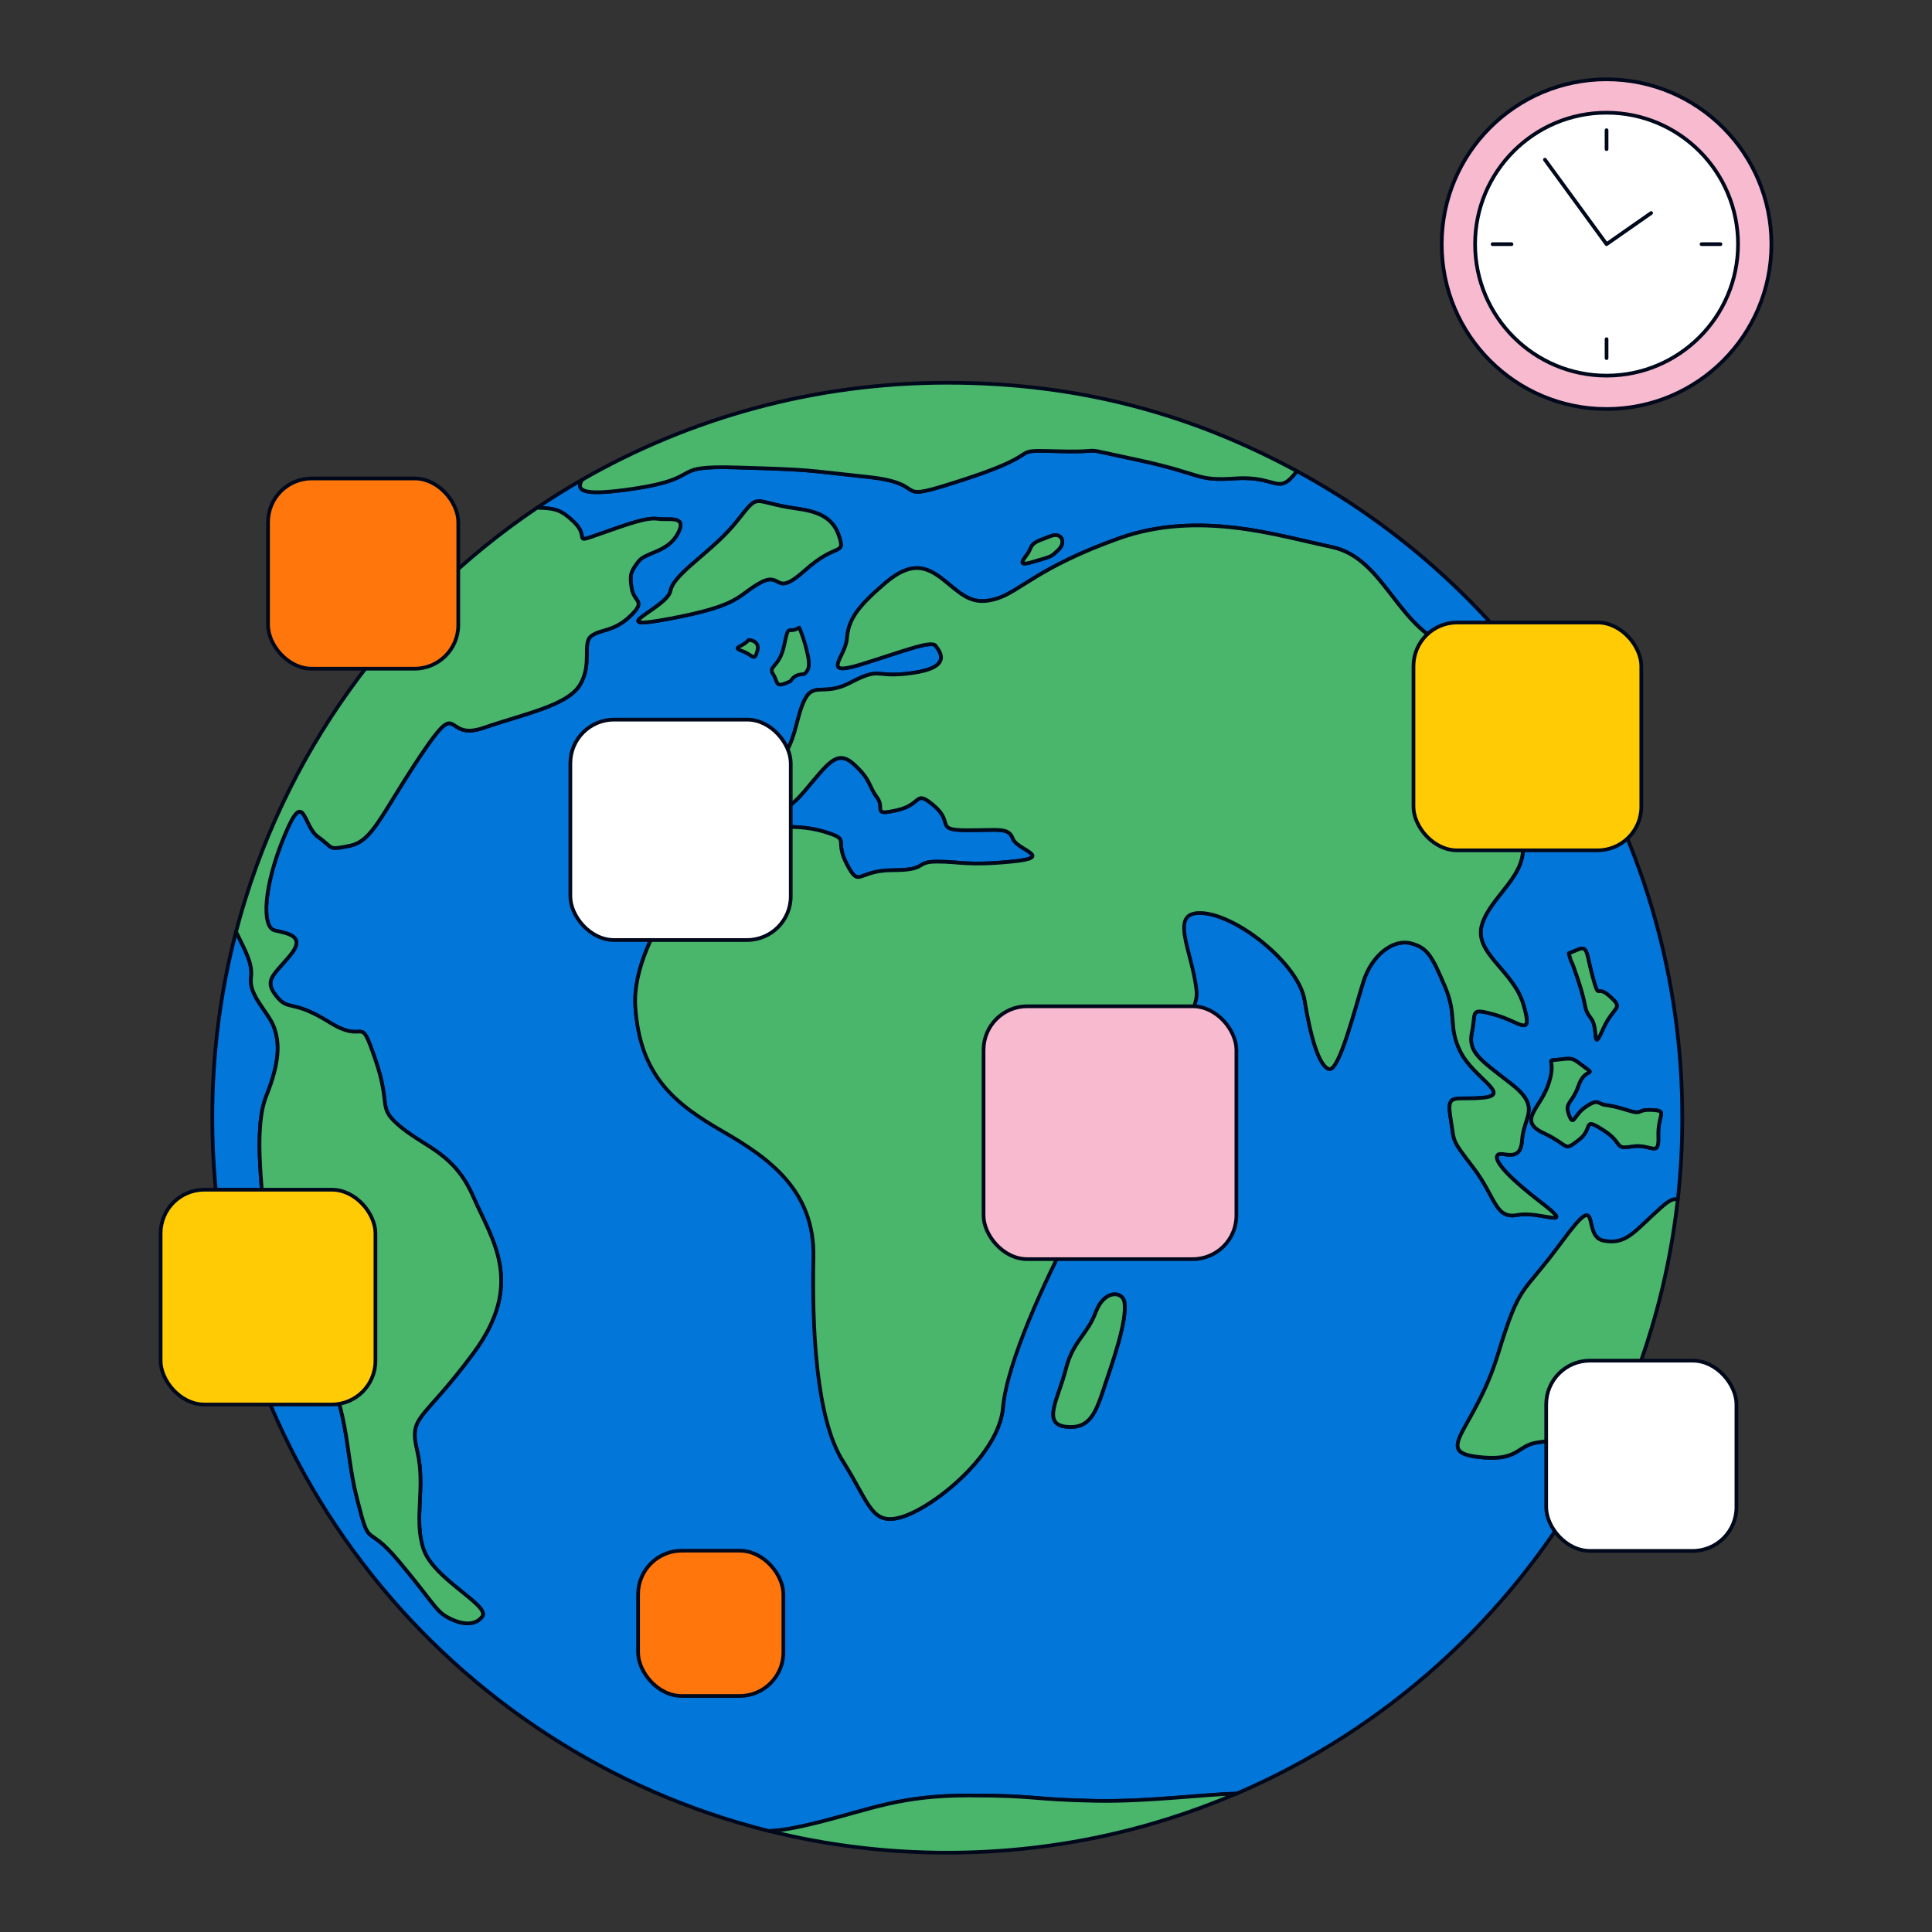
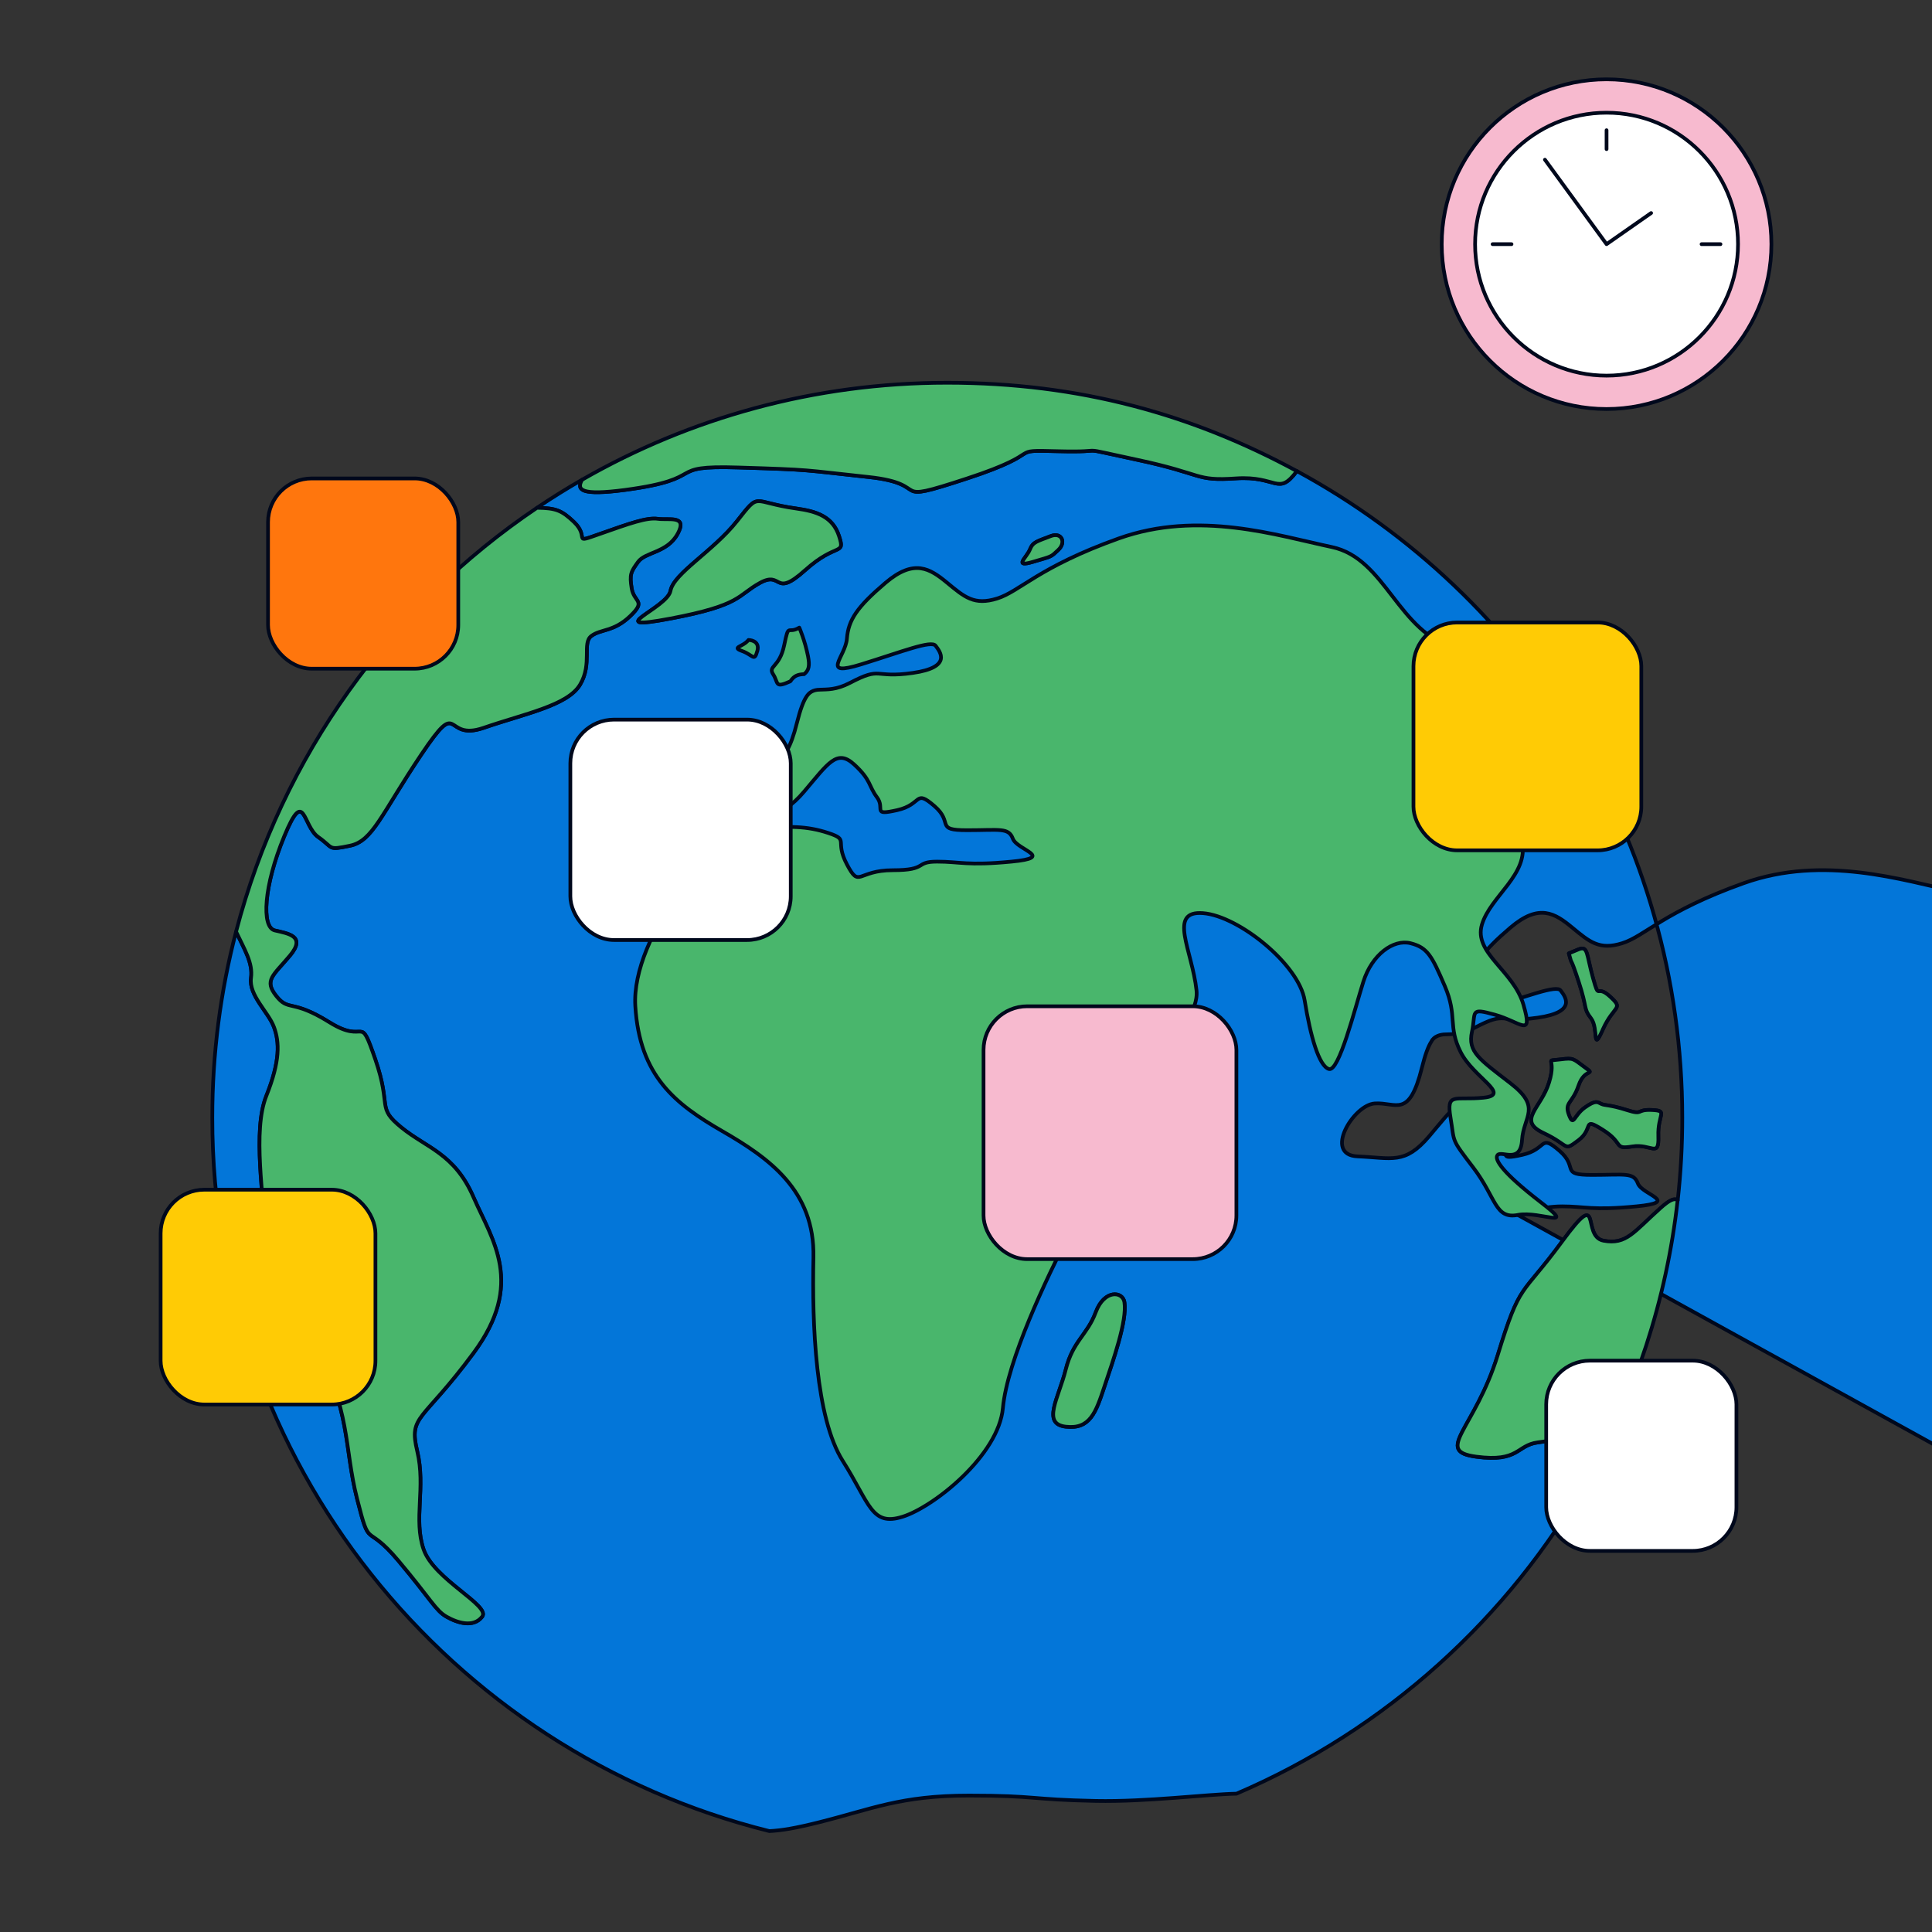
<svg xmlns="http://www.w3.org/2000/svg" id="Layer_1" data-name="Layer 1" viewBox="0 0 522 522">
  <rect x="0" y="0" width="522" height="522" fill="#333333" stroke="none" />
  <defs>
    <style>
      .cls-1 {
        fill: #49b66c;
      }

      .cls-1, .cls-2, .cls-3, .cls-4, .cls-5, .cls-6, .cls-7 {
        stroke: #00081c;
        stroke-linecap: round;
        stroke-linejoin: round;
      }

      .cls-2 {
        fill: #ff760d;
      }

      .cls-3 {
        fill: #ffcb05;
      }

      .cls-4 {
        fill: #fff;
      }

      .cls-5 {
        fill: #0376d9;
      }

      .cls-6 {
        fill: none;
      }

      .cls-7 {
        fill: #f7bacf;
      }
    </style>
  </defs>
  <g>
    <g>
-       <path class="cls-5" d="m350.41,127.27c-5.17,6.9-5.26,1.22-16.46,1.99-11.21.77-8.5-1.16-26.66-5.02-18.17-3.86-6.57-1.93-21.25-2.32-14.69-.38-2.32,0-24.74,7.35-22.41,7.35-8.51,1.55-26.66-.39-18.17-1.94-14.68-1.94-35.16-2.57-20.49-.65-7.35,2.96-30.6,6.06-11.86,1.57-13.22.04-11.6-2.76-4.16,2.38-8.24,4.92-12.2,7.6,5.1.08,6.66.67,9.98,3.83,4.49,4.28-.86,6,7.06,3.21,7.91-2.78,12.61-4.49,15.61-4.06,2.99.43,8.12-1.07,5.35,4.06-2.78,5.14-8.73,4.87-10.68,7.57-1.94,2.7-2.36,3.34-1.73,7.19s4.06,3.21-.43,7.49c-4.49,4.28-7.91,3.42-10.47,5.35-2.57,1.93.33,7.47-3.04,13.14-3.38,5.67-14.92,7.82-26.04,11.67-11.12,3.85-5.99-8.99-16.9,7.27-10.9,16.25-13.05,23.3-19.24,24.59-6.21,1.28-4.28.64-8.56-2.35-4.27-2.99-3.63-13.69-9.19-.21-5.57,13.47-6.21,24.59-2.56,25.45,3.63.86,8.55,1.5,4.06,6.84-4.49,5.35-7.06,6.62-3.64,10.9,3.42,4.28,4.06.67,14.34,7.07,10.26,6.4,7.91-3,12.4,10.03,4.49,13.05.21,12.84,7.05,18.4,6.84,5.57,14.36,7.05,19.47,18.82,5.13,11.76,13.92,23.3,0,42.13-13.91,18.82-17.55,16.68-15.19,26.52,2.35,9.85-1.07,18.4,1.72,26.53,2.78,8.13,18.18,15.18,15.82,18.18-2.35,3-6.62,1.71-9.62,0-3-1.72-4.07-4.49-13.05-15.18-8.98-10.69-7.49-2.35-11.12-16.68-3.64-14.32-1.5-23.74-11.97-42.78-10.48-19.03-11.82-12.41-12.55-25.67-.72-13.25-3.77-31,0-40.41,3.77-9.42,3.56-14.54,2.06-18.6-1.5-4.07-6.84-8.56-6.2-13.27.55-4.05-1.75-7.63-4.04-12.5-4.2,16.05-6.42,32.9-6.42,50.27,0,93.11,64.07,171.24,150.51,192.73h.02c3.37-.18,6.93-.77,13.23-2.34,14.52-3.63,22.16-7.26,40.68-7.26s16.25,1.09,34.28,1.45c13.79.27,29.77-1.79,38-1.96,40.22-17.23,73.61-47.36,94.95-85.21-1.2-1.2-2.4-3.13-4.26-5.5-4.28-5.45-3.47-4.95-9.27-4.18-5.8.77-5.02,5.41-16.62,3.86-11.59-1.54-.39-7.35,5.8-27.44,6.18-20.09,6.18-15.45,17.39-30.69,11.21-15.24,5.02-1.38,11.21-.22,6.18,1.15,8.11-2.32,15.46-8.89,2.46-2.2,3.73-2.67,4.56-2.07.82-7.31,1.23-14.75,1.23-22.29,0-75.48-42.11-141.1-104.1-174.7Zm76.08,129.24c2.6-1.07,2.1,1.29,3.9,7.7,1.79,6.41.76,1.5,4.61,5.04,3.85,3.54,1.07,2.23-1.93,8.86-2.99,6.62-1.07-.22-3.2-2.99-2.15-2.78-.86-2.35-3.39-10.06-2.53-7.7-1.53-3.42-2.61-7.48l2.61-1.08Zm-148.24-108c.85-2.13,1.9-2.19,5.56-3.63,3.09-1.23,4.28,1.71,2.13,3.69-2.13,1.98-1.5,1.64-6.84,3.22-5.35,1.58-1.71-1.15-.85-3.29Zm-97.09,11.12c.85-4.71,11.54-10.69,17.96-18.82,6.42-8.12,3.71-5.14,16.04-3.42,5.42.75,9.84,2.15,11.55,7.49,1.71,5.34-.64,1.5-9.2,9.19-8.55,7.7-5.99,0-12.19,3.42-6.2,3.42-4.92,6-24.16,9.63-19.25,3.64-.86-2.78,0-7.48Zm117.24,215.01c-2.31,6.95-3.86,11.58-10.43,10.82-6.57-.77-1.93-7.73,0-15.47,1.94-7.72,5.8-9.27,8.1-15.46,2.31-6.18,7.28-5.68,7.74-2.7.77,5.02-3.09,15.84-5.41,22.8Zm111.68-46.38c-6.18,1.16-5.8-4.64-11.98-12.76-6.18-8.11-5.02-6.56-6.18-13.54-1.15-6.97,1.16-4.61,8.89-5.39,7.72-.77-2.71-5.41-6.18-12.37-3.48-6.96-.77-9.66-4.25-17.78-3.48-8.11-4.65-10.43-9.28-11.59-4.64-1.15-10.43,3.1-12.74,10.43-2.32,7.35-6.57,24.35-9.28,23.57-2.7-.77-5.02-8.88-6.57-18.54-1.54-9.67-17.77-22.8-27.44-23.58-9.66-.77-6.56,3.86-5.41,14.68,1.16,10.82-16.62,31.3-18.15,38.26-1.55,6.96-12.76,17.39-18.94,29.37-6.18,11.98-10.43,38.64-11.59,51.4-1.16,12.74-18.54,26.66-27.05,29.36-8.5,2.71-8.88-3.47-16.22-15.07-7.34-11.59-.4-31.3-.01-49.46.39-18.17-12.37-37.09-26.66-40.58-14.29-3.47-28.21-13.91-29.37-32.85-1.15-18.93,21.66-46.81,33.23-47.91,8.12-.77,13.14-.77,18.94,1.16,5.8,1.93,1.55,1.93,5.02,8.5,3.47,6.57,2.7,1.55,12.37,1.55s5.8-2.32,11.98-2.32,8.11,1.16,20.09,0c11.98-1.15,1.55-3.09.39-6.18-1.16-3.09-3.48-2.31-12.37-2.31s-3.47-1.94-8.88-6.57c-5.41-4.64-3.1-.39-10.06,1.16-6.95,1.55-3.09-.39-5.41-3.48-2.31-3.09-1.54-4.64-6.17-8.88-4.65-4.25-6.96-.39-13.53,7.35-6.57,7.72-10.05,5.8-19.32,5.41-9.28-.39-1.16-13.92,4.64-14.3,5.8-.39,9.27,4.26,12.74-9.66.91-3.63,1.72-5.79,2.56-7.07.69-1.47,2.55-1.93,3.7-1.93,1.89-.09,4.37.09,8.04-1.82,8.88-4.64,6.18-1.16,17-2.7,10.82-1.55,7.34-5.8,6.18-7.35-1.16-1.55-8.89,1.55-20.1,5.02-11.21,3.47-4.25-1.94-3.86-6.96.39-5.02,2.7-8.5,10.43-15.07,7.73-6.57,11.98-3.86,16.65,0,4.68,3.86,7.31,6.18,13.5,4.25,6.17-1.93,11.21-8.5,32.85-16.23,21.64-7.72,42.89-.77,57.57,2.32,14.68,3.09,17.78,23.19,33.62,27.44,15.84,4.25,6.96,6.18,8.88,18.15,1.94,11.98-.76,5.42-1.54,10.44-.77,5.02,8.5,14.68,10.43,23.56,1.93,8.89-8.51,14.69-10.82,22.41-2.32,7.73,8.5,12.37,11.21,21.64,2.7,9.28-.77,4.64-7.73,2.71-6.96-1.94-5.02-.77-6.18,4.64-1.16,5.41,1.94,7.35,10.43,13.91,8.51,6.57,3.48,8.89,3.1,15.34-.39,6.45-5.41,2.83-6.57,3.99s1.55,5.02,11.59,12.76c10.05,7.72,0,2.31-6.18,3.47Zm37.98-21.28c.21,5.99-1.93,1.93-7.06,2.77-5.13.85-2.13-.85-7.91-4.49-5.78-3.63-2.35-.42-6.59,2.78-4.25,3.2-2.18,1.5-9.45-1.93-7.27-3.42-.64-6.62,1.5-13.69,2.15-7.05-1.74-5.58,3.21-6.21,3.42-.42,3.21-.21,6.41,2.15,3.21,2.35,0,0-1.67,4.92-1.67,4.92-3.88,4.49-2.61,7.91,1.29,3.42,1.29.22,4.28-1.93,2.99-2.13,3.42-1.5,4.49-1,1.07.5,2.15.15,6.84,1.64,4.71,1.51,2.35-.21,6.84,0,4.5.22,1.5,1.08,1.72,7.06Z" />
+       <path class="cls-5" d="m350.41,127.27c-5.17,6.9-5.26,1.22-16.46,1.99-11.21.77-8.5-1.16-26.66-5.02-18.17-3.86-6.57-1.93-21.25-2.32-14.69-.38-2.32,0-24.74,7.35-22.41,7.35-8.51,1.55-26.66-.39-18.17-1.94-14.68-1.94-35.16-2.57-20.49-.65-7.35,2.96-30.6,6.06-11.86,1.57-13.22.04-11.6-2.76-4.16,2.38-8.24,4.92-12.2,7.6,5.1.08,6.66.67,9.98,3.83,4.49,4.28-.86,6,7.06,3.21,7.91-2.78,12.61-4.49,15.61-4.06,2.99.43,8.12-1.07,5.35,4.06-2.78,5.14-8.73,4.87-10.68,7.57-1.94,2.7-2.36,3.34-1.73,7.19s4.06,3.21-.43,7.49c-4.49,4.28-7.91,3.42-10.47,5.35-2.57,1.93.33,7.47-3.04,13.14-3.38,5.67-14.92,7.82-26.04,11.67-11.12,3.85-5.99-8.99-16.9,7.27-10.9,16.25-13.05,23.3-19.24,24.59-6.21,1.28-4.28.64-8.56-2.35-4.27-2.99-3.63-13.69-9.19-.21-5.57,13.47-6.21,24.59-2.56,25.45,3.63.86,8.55,1.5,4.06,6.84-4.49,5.35-7.06,6.62-3.64,10.9,3.42,4.28,4.06.67,14.34,7.07,10.26,6.4,7.91-3,12.4,10.03,4.49,13.05.21,12.84,7.05,18.4,6.84,5.57,14.36,7.05,19.47,18.82,5.13,11.76,13.92,23.3,0,42.13-13.91,18.82-17.55,16.68-15.19,26.52,2.35,9.85-1.07,18.4,1.72,26.53,2.78,8.13,18.18,15.18,15.82,18.18-2.35,3-6.62,1.71-9.62,0-3-1.72-4.07-4.49-13.05-15.18-8.98-10.69-7.49-2.35-11.12-16.68-3.64-14.32-1.5-23.74-11.97-42.78-10.48-19.03-11.82-12.41-12.55-25.67-.72-13.25-3.77-31,0-40.41,3.77-9.42,3.56-14.54,2.06-18.6-1.5-4.07-6.84-8.56-6.2-13.27.55-4.05-1.75-7.63-4.04-12.5-4.2,16.05-6.42,32.9-6.42,50.27,0,93.11,64.07,171.24,150.51,192.73h.02c3.37-.18,6.93-.77,13.23-2.34,14.52-3.63,22.16-7.26,40.68-7.26s16.25,1.09,34.28,1.45c13.79.27,29.77-1.79,38-1.96,40.22-17.23,73.61-47.36,94.95-85.21-1.2-1.2-2.4-3.13-4.26-5.5-4.28-5.45-3.47-4.95-9.27-4.18-5.8.77-5.02,5.41-16.62,3.86-11.59-1.54-.39-7.35,5.8-27.44,6.18-20.09,6.18-15.45,17.39-30.69,11.21-15.24,5.02-1.38,11.21-.22,6.18,1.15,8.11-2.32,15.46-8.89,2.46-2.2,3.73-2.67,4.56-2.07.82-7.31,1.23-14.75,1.23-22.29,0-75.48-42.11-141.1-104.1-174.7Zm76.08,129.24c2.6-1.07,2.1,1.29,3.9,7.7,1.79,6.41.76,1.5,4.61,5.04,3.85,3.54,1.07,2.23-1.93,8.86-2.99,6.62-1.07-.22-3.2-2.99-2.15-2.78-.86-2.35-3.39-10.06-2.53-7.7-1.53-3.42-2.61-7.48l2.61-1.08Zm-148.24-108c.85-2.13,1.9-2.19,5.56-3.63,3.09-1.23,4.28,1.71,2.13,3.69-2.13,1.98-1.5,1.64-6.84,3.22-5.35,1.58-1.71-1.15-.85-3.29Zm-97.09,11.12c.85-4.71,11.54-10.69,17.96-18.82,6.42-8.12,3.71-5.14,16.04-3.42,5.42.75,9.84,2.15,11.55,7.49,1.71,5.34-.64,1.5-9.2,9.19-8.55,7.7-5.99,0-12.19,3.42-6.2,3.42-4.92,6-24.16,9.63-19.25,3.64-.86-2.78,0-7.48Zm117.24,215.01c-2.31,6.95-3.86,11.58-10.43,10.82-6.57-.77-1.93-7.73,0-15.47,1.94-7.72,5.8-9.27,8.1-15.46,2.31-6.18,7.28-5.68,7.74-2.7.77,5.02-3.09,15.84-5.41,22.8Zm111.68-46.38s5.8-2.32,11.98-2.32,8.11,1.16,20.09,0c11.98-1.15,1.55-3.09.39-6.18-1.16-3.09-3.48-2.31-12.37-2.31s-3.47-1.94-8.88-6.57c-5.41-4.64-3.1-.39-10.06,1.16-6.95,1.55-3.09-.39-5.41-3.48-2.31-3.09-1.54-4.64-6.17-8.88-4.65-4.25-6.96-.39-13.53,7.35-6.57,7.72-10.05,5.8-19.32,5.41-9.28-.39-1.16-13.92,4.64-14.3,5.8-.39,9.27,4.26,12.74-9.66.91-3.63,1.72-5.79,2.56-7.07.69-1.47,2.55-1.93,3.7-1.93,1.89-.09,4.37.09,8.04-1.82,8.88-4.64,6.18-1.16,17-2.7,10.82-1.55,7.34-5.8,6.18-7.35-1.16-1.55-8.89,1.55-20.1,5.02-11.21,3.47-4.25-1.94-3.86-6.96.39-5.02,2.7-8.5,10.43-15.07,7.73-6.57,11.98-3.86,16.65,0,4.68,3.86,7.31,6.18,13.5,4.25,6.17-1.93,11.21-8.5,32.85-16.23,21.64-7.72,42.89-.77,57.57,2.32,14.68,3.09,17.78,23.19,33.62,27.44,15.84,4.25,6.96,6.18,8.88,18.15,1.94,11.98-.76,5.42-1.54,10.44-.77,5.02,8.5,14.68,10.43,23.56,1.93,8.89-8.51,14.69-10.82,22.41-2.32,7.73,8.5,12.37,11.21,21.64,2.7,9.28-.77,4.64-7.73,2.71-6.96-1.94-5.02-.77-6.18,4.64-1.16,5.41,1.94,7.35,10.43,13.91,8.51,6.57,3.48,8.89,3.1,15.34-.39,6.45-5.41,2.83-6.57,3.99s1.55,5.02,11.59,12.76c10.05,7.72,0,2.31-6.18,3.47Zm37.98-21.28c.21,5.99-1.93,1.93-7.06,2.77-5.13.85-2.13-.85-7.91-4.49-5.78-3.63-2.35-.42-6.59,2.78-4.25,3.2-2.18,1.5-9.45-1.93-7.27-3.42-.64-6.62,1.5-13.69,2.15-7.05-1.74-5.58,3.21-6.21,3.42-.42,3.21-.21,6.41,2.15,3.21,2.35,0,0-1.67,4.92-1.67,4.92-3.88,4.49-2.61,7.91,1.29,3.42,1.29.22,4.28-1.93,2.99-2.13,3.42-1.5,4.49-1,1.07.5,2.15.15,6.84,1.64,4.71,1.51,2.35-.21,6.84,0,4.5.22,1.5,1.08,1.72,7.06Z" />
      <path class="cls-1" d="m350.41,127.27c-5.17,6.9-5.26,1.22-16.46,1.99-11.21.77-8.5-1.16-26.66-5.02-18.17-3.86-6.57-1.93-21.25-2.32-14.69-.38-2.32,0-24.74,7.35-22.41,7.35-8.51,1.55-26.66-.39-18.17-1.94-14.68-1.94-35.16-2.57-20.49-.65-7.35,2.96-30.6,6.06-11.86,1.57-13.22.04-11.6-2.76h.01c29.06-16.67,62.73-26.2,98.63-26.2s66.39,8.65,94.49,23.88Z" />
      <path class="cls-1" d="m410.07,328.27c-6.18,1.16-5.8-4.64-11.98-12.76-6.18-8.11-5.02-6.56-6.18-13.54-1.15-6.97,1.16-4.61,8.89-5.39,7.72-.77-2.71-5.41-6.18-12.37-3.48-6.96-.77-9.66-4.25-17.78-3.48-8.11-4.65-10.43-9.28-11.59-4.64-1.15-10.43,3.1-12.74,10.43-2.32,7.35-6.57,24.35-9.28,23.57-2.7-.77-5.02-8.88-6.57-18.54-1.54-9.67-17.77-22.8-27.44-23.58-9.66-.77-2.94,10.05-1.78,20.87,1.16,10.82-22.1,25.18-8.95,28.53,6.91,1.76-19.22,25.27-25.4,37.25-6.18,11.98-16.8,34.3-17.96,47.05-1.16,12.74-18.54,26.66-27.05,29.36-8.5,2.71-8.88-3.47-16.22-15.07-7.34-11.59-8.31-36.8-7.92-54.96.39-18.17-12.12-26.92-24.62-34.13-12.74-7.35-22.35-14.86-23.51-33.8-1.15-18.93,21.66-46.81,33.23-47.91,8.12-.77,13.14-.77,18.94,1.16,5.8,1.93,1.55,1.93,5.02,8.5,3.47,6.57,2.7,1.55,12.37,1.55s5.8-2.32,11.98-2.32,8.11,1.16,20.09,0c11.98-1.15,1.55-3.09.39-6.18-1.16-3.09-3.48-2.31-12.37-2.31s-3.47-1.94-8.88-6.57c-5.41-4.64-3.1-.39-10.06,1.16-6.95,1.55-3.09-.39-5.41-3.48-2.31-3.09-1.54-4.64-6.17-8.88-4.65-4.25-6.96-.39-13.53,7.35-6.57,7.72-10.05,5.8-19.32,5.41-9.28-.39-1.16-13.92,4.64-14.3,5.8-.39,9.27,4.26,12.74-9.66.91-3.63,1.72-5.79,2.56-7.07.69-1.09,1.72-1.93,3.7-1.93,1.89-.09,4.37.09,8.04-1.82,8.88-4.64,6.18-1.16,17-2.7,10.82-1.55,7.34-5.8,6.18-7.35-1.16-1.55-8.89,1.55-20.1,5.02-11.21,3.47-4.25-1.94-3.86-6.96.39-5.02,2.7-8.5,10.43-15.07,7.73-6.57,11.98-3.86,16.65,0,4.68,3.86,7.31,6.18,13.5,4.25,6.17-1.93,11.21-8.5,32.85-16.23,21.64-7.72,42.89-.77,57.57,2.32,14.68,3.09,17.78,23.19,33.62,27.44,15.84,4.25,6.96,6.18,8.88,18.15,1.94,11.98-.76,5.42-1.54,10.44-.77,5.02,8.5,14.68,10.43,23.56,1.93,8.89-8.51,14.69-10.82,22.41-2.32,7.73,8.5,12.37,11.21,21.64,2.7,9.28-.77,4.64-7.73,2.71-6.96-1.94-5.02-.77-6.18,4.64-1.16,5.41,1.94,7.35,10.43,13.91,8.51,6.57,3.48,8.89,3.1,15.34-.39,6.45-5.41,2.83-6.57,3.99s1.55,5.02,11.59,12.76c10.05,7.72,0,2.31-6.18,3.47Z" />
      <path class="cls-1" d="m453.28,324.26c-3.02,27.06-11.49,52.48-24.27,75.13-1.2-1.2-2.4-3.13-4.26-5.5-4.28-5.45-3.47-4.95-9.27-4.18-5.8.77-5.02,5.41-16.62,3.86-11.59-1.54-.39-7.35,5.8-27.44,6.18-20.09,6.18-15.45,17.39-30.69,11.21-15.24,5.02-1.38,11.21-.22,6.18,1.15,8.11-2.32,15.46-8.89,2.46-2.2,3.73-2.67,4.56-2.07Z" />
      <path class="cls-1" d="m298.39,374.65c-2.31,6.95-3.86,11.58-10.43,10.82-6.57-.77-1.93-7.73,0-15.47,1.94-7.72,5.8-9.27,8.1-15.46,2.31-6.18,7.28-5.68,7.74-2.7.77,5.02-3.09,15.84-5.41,22.8Z" />
      <path class="cls-1" d="m217.51,154.07c-8.55,7.7-5.99,0-12.19,3.42-6.2,3.42-4.92,6-24.16,9.63-19.25,3.64-.86-2.78,0-7.48.85-4.71,11.54-10.69,17.96-18.82,6.42-8.12,3.71-5.14,16.04-3.42,5.42.75,9.84,2.15,11.55,7.49,1.71,5.34-.64,1.5-9.2,9.19Z" />
      <path class="cls-1" d="m217.25,182.15c-1.51.06-2.64.31-3.7,1.93-4.33,1.96-3.15.45-4.65-1.89-1.5-2.35,1.72-1.72,2.99-7.92,1.29-6.19.86-2.77,4.07-4.7,0,0,1.5,3.42,2.35,7.7.52,2.64.24,3.87-1.07,4.89Z" />
      <path class="cls-1" d="m204.61,175.9c-.82,3-1.11,1.08-4.1,0-2.99-1.07.22-1.07,1.72-2.99,0,0,3.2,0,2.39,2.99Z" />
      <path class="cls-1" d="m183.08,144.23c-2.78,5.14-8.73,4.87-10.68,7.57-1.94,2.7-2.36,3.34-1.73,7.19s4.06,3.21-.43,7.49c-4.49,4.28-7.91,3.42-10.47,5.35-2.57,1.93.33,7.47-3.04,13.14-3.38,5.67-14.92,7.82-26.04,11.67-11.12,3.85-5.99-8.99-16.9,7.27-10.9,16.25-13.05,23.3-19.24,24.59-6.21,1.28-4.28.64-8.56-2.35-4.27-2.99-3.63-13.69-9.19-.21-5.57,13.47-6.21,24.59-2.56,25.45,3.63.86,8.55,1.5,4.06,6.84-4.49,5.35-7.06,6.62-3.64,10.9,3.42,4.28,4.06.67,14.34,7.07,10.26,6.4,7.91-3,12.4,10.03,4.49,13.05.21,12.84,7.05,18.4,6.84,5.57,14.36,7.05,19.47,18.82,5.13,11.76,13.92,23.3,0,42.13-13.91,18.82-17.55,16.68-15.19,26.52,2.35,9.85-1.07,18.4,1.72,26.53,2.78,8.13,18.18,15.18,15.82,18.18-2.35,3-6.62,1.71-9.62,0-3-1.72-4.07-4.49-13.05-15.18-8.98-10.69-7.49-2.35-11.12-16.68-3.64-14.32-1.5-23.74-11.97-42.78-10.48-19.03-11.82-12.41-12.55-25.67-.72-13.25-3.77-31,0-40.41,3.77-9.42,3.56-14.54,2.06-18.6-1.5-4.07-6.84-8.56-6.2-13.27.55-4.05-1.75-7.63-4.04-12.5,12.36-47.39,41.78-87.88,81.31-114.52,5.1.08,6.66.67,9.98,3.83,4.49,4.28-.86,6,7.06,3.21,7.91-2.78,12.61-4.49,15.61-4.06,2.99.43,8.12-1.07,5.35,4.06Z" />
      <path class="cls-1" d="m285.94,148.58c-2.13,1.98-1.5,1.64-6.84,3.22-5.35,1.58-1.71-1.15-.85-3.29.85-2.13,1.9-2.19,5.56-3.63,3.09-1.23,4.28,1.71,2.13,3.69Z" />
      <path class="cls-1" d="m433.08,278.12c-2.99,6.62-1.07-.22-3.2-2.99-2.15-2.78-.86-2.35-3.39-10.06-2.53-7.7-1.53-3.42-2.61-7.48l2.61-1.08c2.6-1.07,2.1,1.29,3.9,7.7,1.79,6.41.76,1.5,4.61,5.04,3.85,3.54,1.07,2.23-1.93,8.86Z" />
      <path class="cls-1" d="m448.06,306.99c.21,5.99-1.93,1.93-7.06,2.77-5.13.85-2.13-.85-7.91-4.49-5.78-3.63-2.35-.42-6.59,2.78-4.25,3.2-2.18,1.5-9.45-1.93-7.27-3.42-.64-6.62,1.5-13.69,2.15-7.05-1.74-5.58,3.21-6.21,3.42-.42,3.21-.21,6.41,2.15,3.21,2.35,0,0-1.67,4.92-1.67,4.92-3.88,4.49-2.61,7.91,1.29,3.42,1.29.22,4.28-1.93,2.99-2.13,3.42-1.5,4.49-1,1.07.5,2.15.15,6.84,1.64,4.71,1.51,2.35-.21,6.84,0,4.5.22,1.5,1.08,1.72,7.06Z" />
-       <path class="cls-1" d="m334.06,484.6c-23.98,10.28-50.39,15.97-78.14,15.97-16.57,0-32.66-2.03-48.05-5.86,3.37-.18,6.93-.77,13.23-2.34,14.52-3.63,22.16-7.26,40.68-7.26s16.25,1.09,34.28,1.45c13.79.27,29.77-1.79,38-1.96Z" />
    </g>
    <rect class="cls-7" x="265.74" y="271.88" width="68.32" height="68.32" rx="11.8" ry="11.8" />
    <rect class="cls-2" x="72.42" y="129.27" width="51.4" height="51.4" rx="11.8" ry="11.8" />
-     <rect class="cls-2" x="172.4" y="418.97" width="39.26" height="39.26" rx="11.8" ry="11.8" />
    <rect class="cls-3" x="43.4" y="321.44" width="58.04" height="58.04" rx="11.8" ry="11.8" />
    <rect class="cls-4" x="417.76" y="367.63" width="51.4" height="51.4" rx="11.8" ry="11.8" />
    <rect class="cls-3" x="381.9" y="168.19" width="61.56" height="61.56" rx="11.8" ry="11.8" />
    <rect class="cls-4" x="154.1" y="194.43" width="59.55" height="59.55" rx="11.8" ry="11.8" />
  </g>
  <g>
    <circle class="cls-7" cx="434.07" cy="65.97" r="44.54" />
    <circle class="cls-4" cx="434.07" cy="65.97" r="35.52" />
    <line class="cls-6" x1="434.07" y1="40.29" x2="434.07" y2="35.18" />
-     <line class="cls-6" x1="434.07" y1="96.76" x2="434.07" y2="91.64" />
    <line class="cls-6" x1="459.74" y1="65.97" x2="464.85" y2="65.97" />
    <line class="cls-6" x1="403.28" y1="65.97" x2="408.39" y2="65.97" />
    <polyline class="cls-6" points="417.42 43.15 434.07 65.97 446.11 57.56" />
  </g>
</svg>